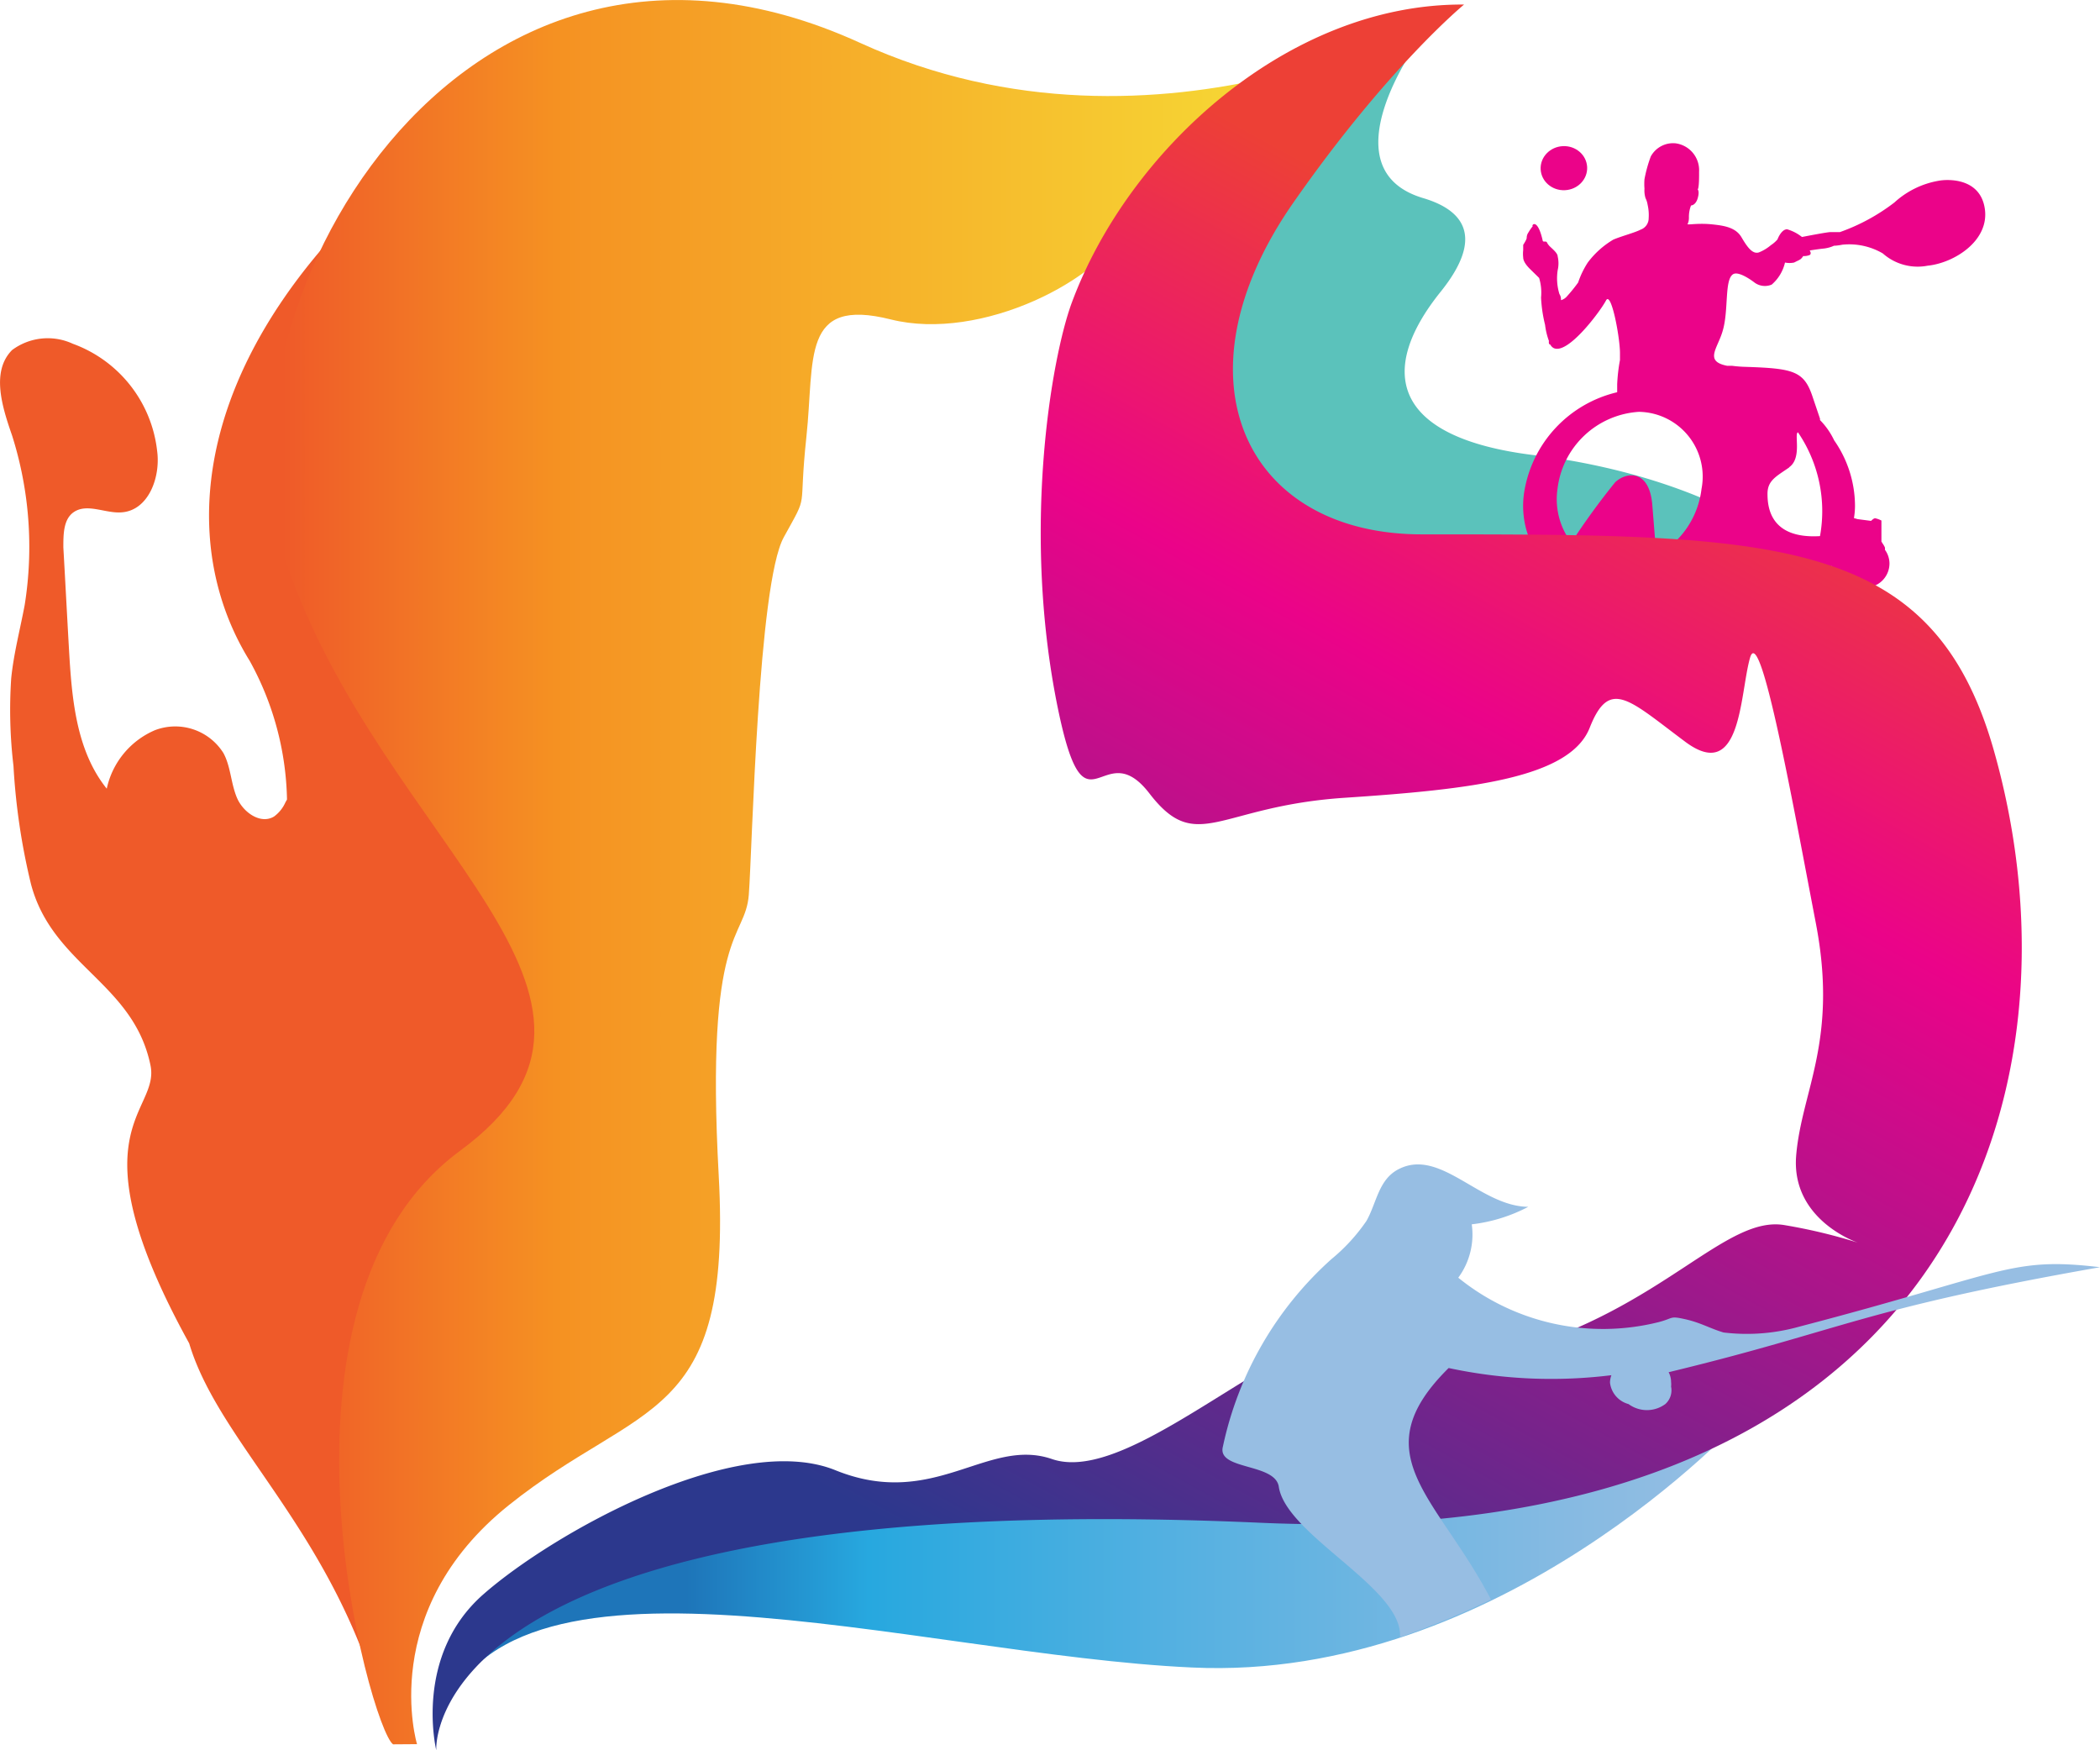
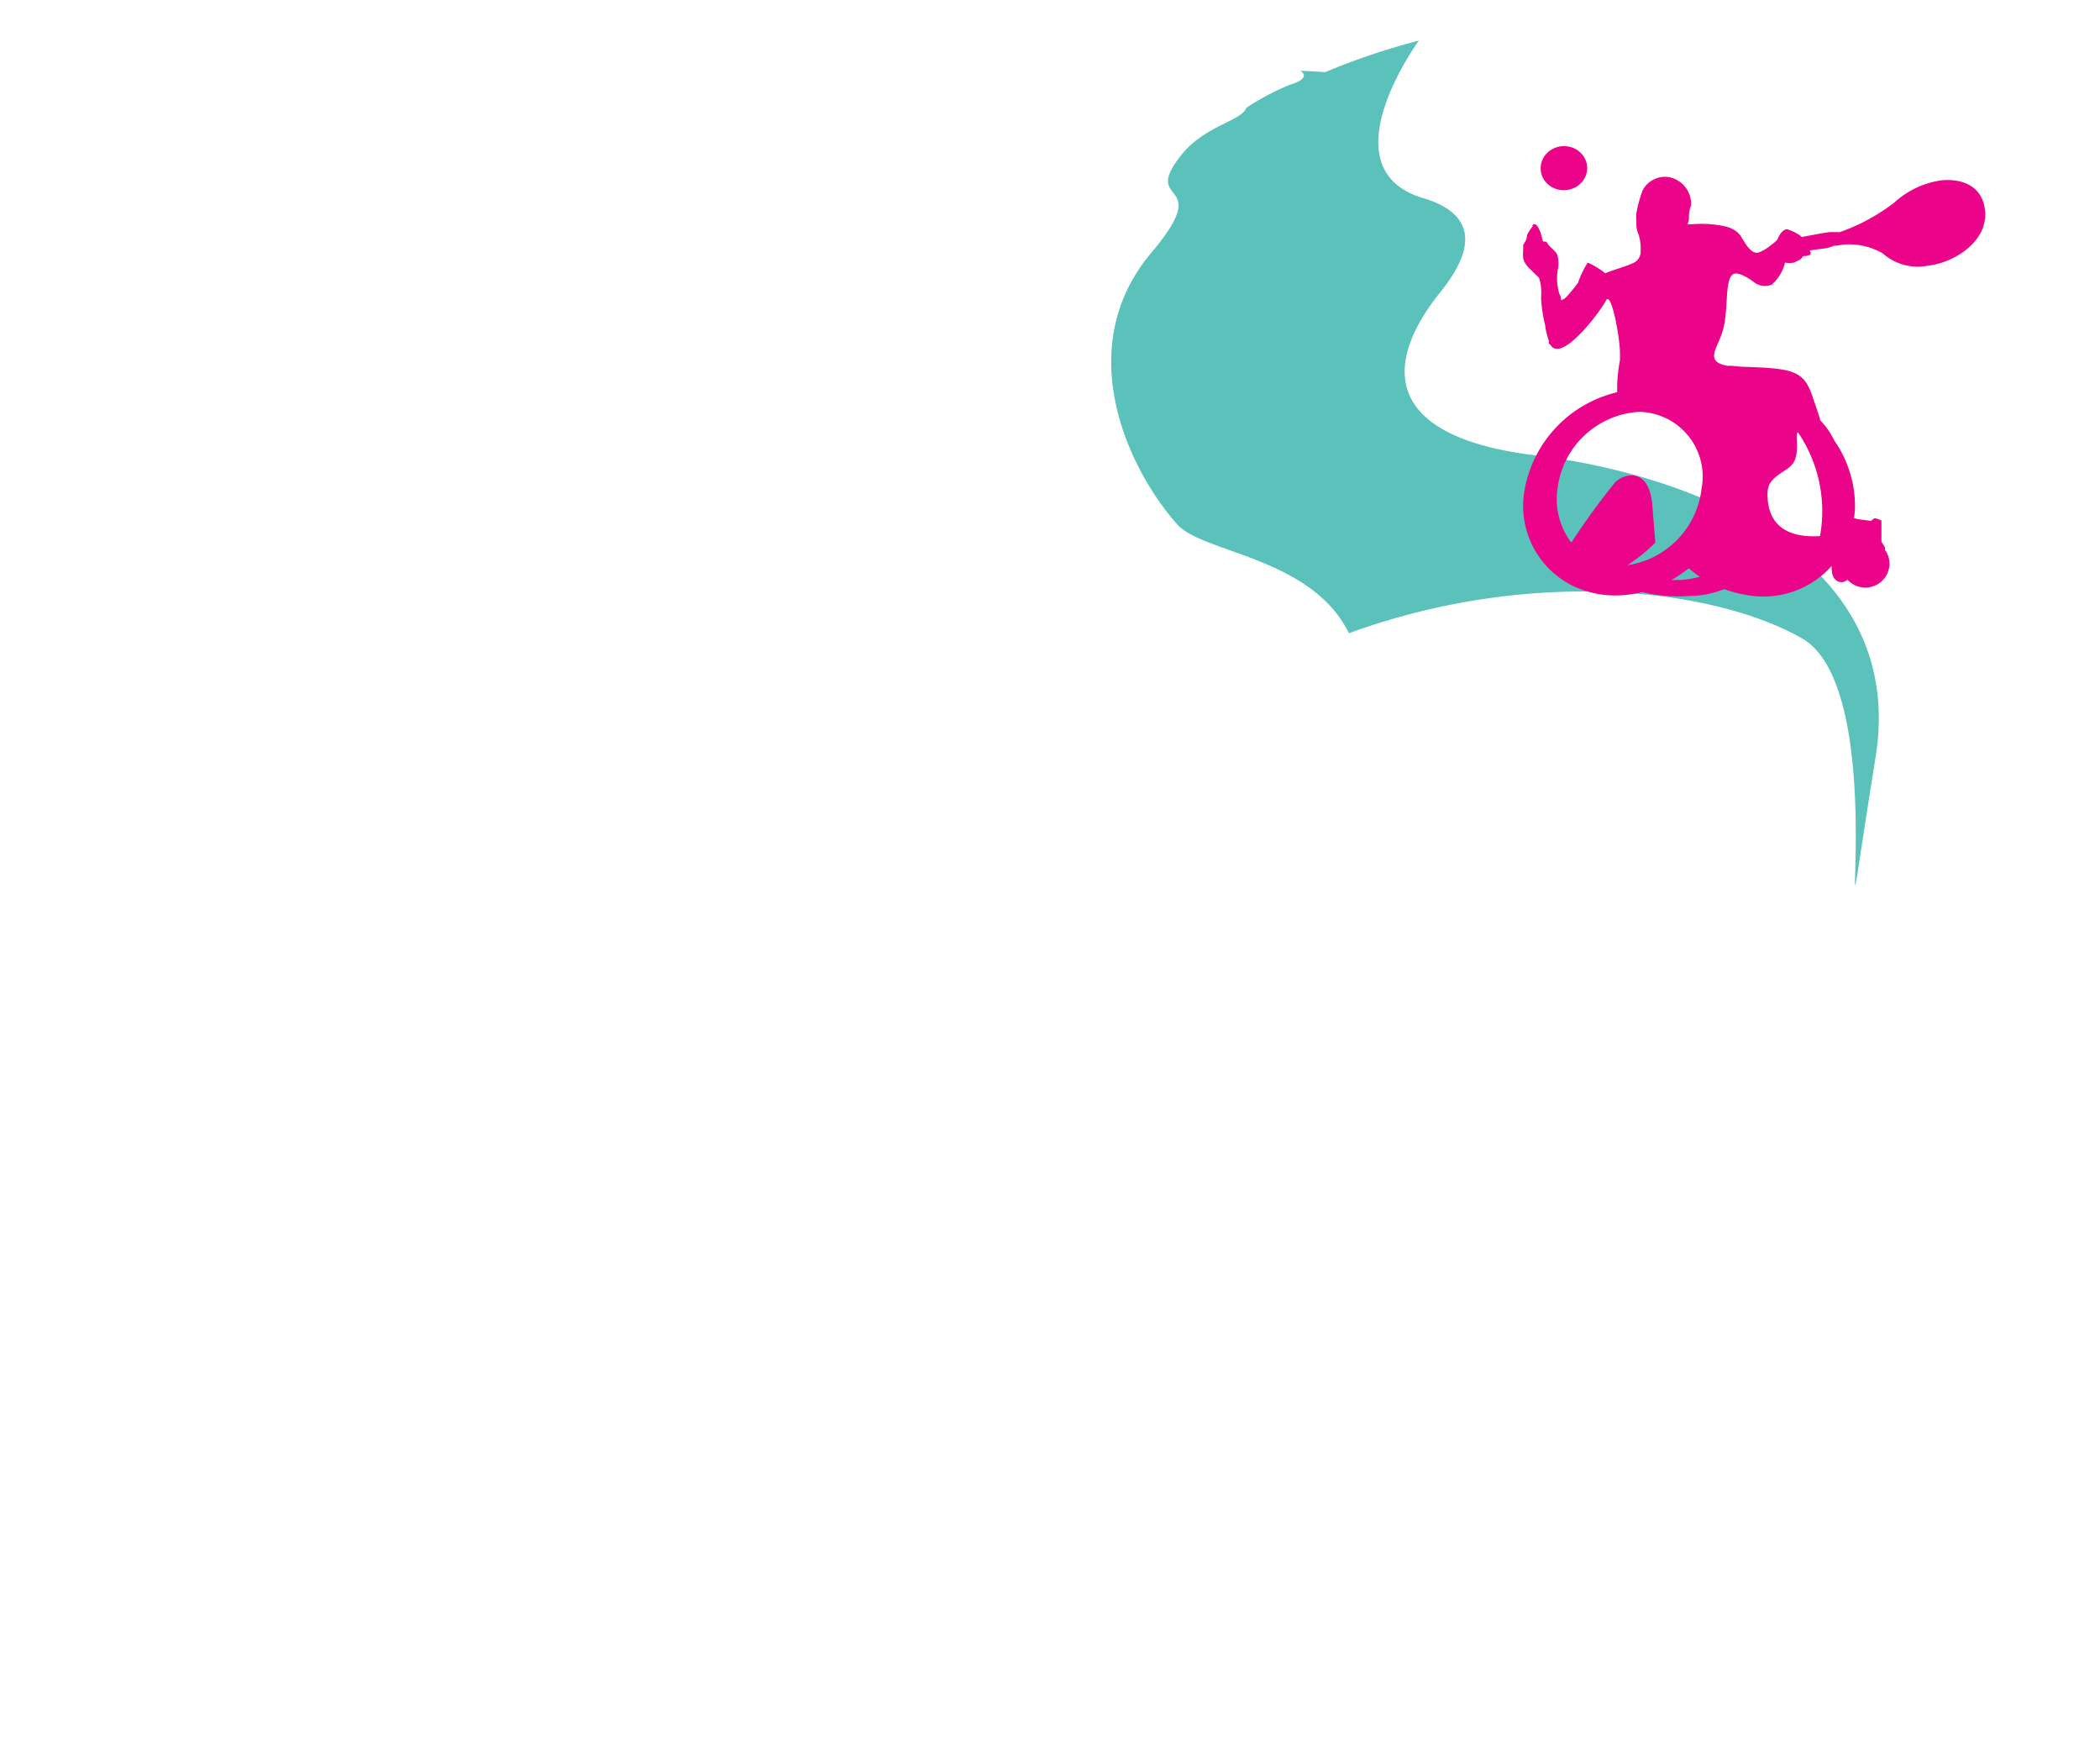
<svg xmlns="http://www.w3.org/2000/svg" viewBox="0 0 120 100">
  <defs>
    <style>
			.fill-1 { fill:#ef5a29; } .fill-2 { fill:#eb0389; } .fill-3 { fill:#97bee3; } .fill-4 { fill:#5bc2bb; }
			.gradient-1 { fill:url(#gradient-1); } .gradient-2 { fill:url(#gradient-2); } .gradient-3 { fill:url(#gradient-3); }
		</style>
    <linearGradient id="gradient-1" x1="15.44" y1="49.83" x2="83.32" y2="49.83" gradientUnits="userSpaceOnUse">
      <stop offset="0.01" stop-color="#ef5a29" />
      <stop offset="0.24" stop-color="#f59122" />
      <stop offset="1" stop-color="#f7eb39" />
    </linearGradient>
    <linearGradient id="gradient-2" x1="50.6" y1="108.48" x2="98.63" y2="21.26" gradientUnits="userSpaceOnUse">
      <stop offset="0.19" stop-color="#2c388d" />
      <stop offset="0.76" stop-color="#eb0389" />
      <stop offset="0.99" stop-color="#ed4036" />
    </linearGradient>
    <linearGradient id="gradient-3" x1="25.07" y1="89.91" x2="99.49" y2="89.91" gradientUnits="userSpaceOnUse">
      <stop offset="0.19" stop-color="#1e75b9" />
      <stop offset="0.33" stop-color="#27a8df" />
      <stop offset="0.58" stop-color="#57b1e1" />
      <stop offset="0.86" stop-color="#85bae2" />
      <stop offset="1" stop-color="#97bee3" />
    </linearGradient>
  </defs>
  <g id="logo" data-name="Logo OMEPS Albi">
    <path id="shape-4" class="logo-item right-top fill-4" d="M107.17,43.3C109,32.09,97.25,27.17,87.63,26c-8.11-1-8.94-4.82-5.3-9.34,2.48-3.09,1.35-4.64-1-5.34-5.63-1.67-.25-9-.25-9A39.36,39.36,0,0,0,75.7,4.13c.41,0-1.81-.12-1.38-.07,0,0,.7.39-.61.78a14.87,14.87,0,0,0-2.48,1.31c-.3.77-2.29,1-3.64,2.6C65,11.91,69.53,10,65.79,14.44c-4.55,5.4-1.4,12.28,1.49,15.53,1.45,1.63,7.68,1.86,9.8,6.21C87.5,32.37,98,33.61,103,36.49,108.52,39.71,104.21,61.73,107.17,43.3Z" />
-     <path id="char-1" class="logo-item right-center logo-char fill-1" d="M22,89.87c1.12-9.47,11.56-25.06,12.86-29.7S46.38-5.43,31.44,3.58C11.87,15.38,9,29.26,14.27,37.76a17,17,0,0,1,2.13,7.92l-.09.16a2,2,0,0,1-.65.81c-.77.47-1.77-.24-2.12-1.07s-.35-1.77-.77-2.55a3.25,3.25,0,0,0-3.92-1.31A4.71,4.71,0,0,0,6.1,45.06c-1.77-2.2-2-5.22-2.16-8-.11-1.93-.21-3.86-.32-5.79,0-.73,0-1.59.58-2,.78-.55,1.84.09,2.78,0,1.51-.13,2.2-2,2-3.5a7.39,7.39,0,0,0-4.82-6.13A3.41,3.41,0,0,0,.69,20c-1.21,1.22-.57,3.24,0,4.88a21.07,21.07,0,0,1,.72,9.69C1.14,36,.78,37.36.64,38.76a27.1,27.1,0,0,0,.13,5,37.39,37.39,0,0,0,1,6.75C3,55.17,7.63,56.14,8.6,60.87c.56,2.74-4.55,3.63,2.21,15.88,1.71,5.72,8.09,10.62,10.92,20.67A33.29,33.29,0,0,1,22,89.87Z" />
-     <path id="shape-3" class="logo-item center-top gradient-3" d="M25.09,98.72S23.87,90.24,40.47,88,77,85.23,86.34,84.11s13.15-3,13.15-3-13.71,15-31.38,14.16C52.28,94.55,28.31,86.92,25.09,98.72Z" />
-     <path id="shape-1" class="logo-item right-top gradient-1" d="M23.83,99.65S21.52,92.05,29.07,86s12.78-4.6,12-18.83,1.52-13.42,1.72-16.06.52-17.74,2-20.42.81-1.25,1.29-5.73-.32-8,4.82-6.71S63.05,16,64.58,12.64C66,9.4,70.5,4.94,83.32.39c0,0-16.91,9.94-34.17,2.06C25.9-8.16,11.64,18.32,16.33,32.09,21.85,48.28,38.18,57,26.3,65.74s-5.14,33-3.84,33.92Z" />
    <g id="char-2" class="logo-item left-bottom logo-char">
      <ellipse class="fill-2" cx="89.37" cy="9.61" rx="1.33" ry="1.26" transform="translate(-0.36 4.25) rotate(-2.72)" />
-       <path class="fill-2" d="M110.77,10.33a5,5,0,0,0-2.52,1.24,11.29,11.29,0,0,1-3.11,1.69c-.06,0-.34,0-.54,0s-1.63.28-1.63.28a2.47,2.47,0,0,0-.85-.44c-.34,0-.55.58-.55.58a1.83,1.83,0,0,1-.38.33,2.45,2.45,0,0,1-.68.41c-.37.12-.67-.31-1-.87s-1-.66-1.66-.73-1.17,0-1.34,0,0,0,0-.39a1.79,1.79,0,0,1,.12-.69s.26,0,.38-.41,0-.51,0-.51.09,0,.08-1a1.55,1.55,0,0,0-1.33-1.63,1.45,1.45,0,0,0-1.43.75,7.74,7.74,0,0,0-.36,1.3,3.4,3.4,0,0,0,0,.54,1.49,1.49,0,0,0,.06.54,1.3,1.3,0,0,1,.12.38,2.63,2.63,0,0,1,.06.76.69.69,0,0,1-.46.66c-.32.17-1.09.37-1.56.57A5,5,0,0,0,90.73,15a5,5,0,0,0-.55,1.14,8.77,8.77,0,0,1-.63.78.7.7,0,0,1-.35.23c0-.09,0-.21-.09-.35a3.05,3.05,0,0,1-.1-1.36,1.74,1.74,0,0,0,0-.79c0-.22-.41-.51-.51-.64s-.06-.09-.11-.17-.19,0-.23-.07c-.25-1.13-.54-1-.58-.91s0,0,0,.07a2.74,2.74,0,0,0-.24.35.53.53,0,0,0-.1.31c0,.1-.2.4-.2.4v.3a1.83,1.83,0,0,0,0,.42c0,.11.05.32.38.65l.53.52A2.88,2.88,0,0,1,88.06,17a8,8,0,0,0,.23,1.56,4,4,0,0,0,.22.92.4.4,0,0,0,0,.13s0,.06.08.08a.47.47,0,0,0,.18.19c.81.43,2.7-2.13,3-2.71s.8,2.12.8,3c0,.11,0,.22,0,.34s0,.06,0,.06a9.82,9.82,0,0,0-.16,1.39c0,.13,0,.3,0,.45A7,7,0,0,0,87.1,28.1,5.09,5.09,0,0,0,90,33.53l.15.06a5.44,5.44,0,0,0,2.16.43,6.54,6.54,0,0,0,1.53-.19,8.92,8.92,0,0,0,2.69.22,5.55,5.55,0,0,0,2-.39,6.9,6.9,0,0,0,1.44.36,5.21,5.21,0,0,0,4.7-1.69.64.64,0,0,0,0,.2c0,.34.17.75.6.73a.53.53,0,0,0,.3-.14,1.38,1.38,0,0,0,2.4-.92,1.34,1.34,0,0,0-.26-.79.49.49,0,0,0,0-.13,1.38,1.38,0,0,0-.14-.24l-.06-.1,0-1.2a1.4,1.4,0,0,0-.36-.13c-.09,0-.23.15-.23.15l-.77-.1-.21-.06a4.32,4.32,0,0,0,.06-.73,6.57,6.57,0,0,0-1.19-3.71A4.23,4.23,0,0,0,104,24c0-.05,0-.09,0-.08l-.41-1.21c-.49-1.51-1.08-1.66-3.83-1.75a7.33,7.33,0,0,1-.78-.06l0,0-.28,0c-1.34-.26-.54-1-.26-2,.35-1.17.09-2.91.59-3.23.34-.22,1.21.46,1.21.46v0a1,1,0,0,0,1,.13A2.36,2.36,0,0,0,102,15a1.3,1.3,0,0,0,.52,0l.18-.09a1.07,1.07,0,0,0,.2-.11.8.8,0,0,0,.14-.17.89.89,0,0,0,.37-.06c.13-.08,0-.26,0-.26s.5-.08.81-.11a1.94,1.94,0,0,0,.58-.16s.18,0,.48-.06a3.8,3.8,0,0,1,2.31.5,3,3,0,0,0,2.56.7c1.5-.15,3.53-1.41,3.27-3.24S111.22,10.24,110.77,10.33ZM95.83,33.14H95.5a7.08,7.08,0,0,0,1-.67,7.47,7.47,0,0,0,.63.48A5,5,0,0,1,95.83,33.14Zm1.4-5.21A5,5,0,0,1,93,32.29,9.5,9.5,0,0,0,94.59,31l-.17-2.12c-.16-2.12-1.52-1.91-2.13-1.32A41.11,41.11,0,0,0,89.79,31,4.1,4.1,0,0,1,89,27.93a5,5,0,0,1,4.65-4.4A3.7,3.7,0,0,1,97.23,27.93Zm5-1.23c.76-.52.28-1.92.51-2A8,8,0,0,1,104,30.63c-2.85.17-3-1.66-3-2.42S101.5,27.22,102.25,26.7Z" />
+       <path class="fill-2" d="M110.77,10.33a5,5,0,0,0-2.52,1.24,11.29,11.29,0,0,1-3.11,1.69c-.06,0-.34,0-.54,0s-1.63.28-1.63.28a2.47,2.47,0,0,0-.85-.44c-.34,0-.55.58-.55.58a1.83,1.83,0,0,1-.38.33,2.45,2.45,0,0,1-.68.41c-.37.12-.67-.31-1-.87s-1-.66-1.66-.73-1.17,0-1.34,0,0,0,0-.39a1.79,1.79,0,0,1,.12-.69a1.55,1.55,0,0,0-1.33-1.63,1.45,1.45,0,0,0-1.43.75,7.74,7.74,0,0,0-.36,1.3,3.4,3.4,0,0,0,0,.54,1.49,1.49,0,0,0,.06.54,1.3,1.3,0,0,1,.12.38,2.63,2.63,0,0,1,.06.76.69.69,0,0,1-.46.66c-.32.17-1.09.37-1.56.57A5,5,0,0,0,90.73,15a5,5,0,0,0-.55,1.14,8.77,8.77,0,0,1-.63.78.7.7,0,0,1-.35.23c0-.09,0-.21-.09-.35a3.05,3.05,0,0,1-.1-1.36,1.74,1.74,0,0,0,0-.79c0-.22-.41-.51-.51-.64s-.06-.09-.11-.17-.19,0-.23-.07c-.25-1.13-.54-1-.58-.91s0,0,0,.07a2.74,2.74,0,0,0-.24.35.53.53,0,0,0-.1.31c0,.1-.2.4-.2.4v.3a1.83,1.83,0,0,0,0,.42c0,.11.05.32.38.65l.53.52A2.88,2.88,0,0,1,88.06,17a8,8,0,0,0,.23,1.56,4,4,0,0,0,.22.92.4.4,0,0,0,0,.13s0,.06.08.08a.47.47,0,0,0,.18.19c.81.43,2.7-2.13,3-2.71s.8,2.12.8,3c0,.11,0,.22,0,.34s0,.06,0,.06a9.82,9.82,0,0,0-.16,1.39c0,.13,0,.3,0,.45A7,7,0,0,0,87.1,28.1,5.09,5.09,0,0,0,90,33.53l.15.06a5.44,5.44,0,0,0,2.16.43,6.54,6.54,0,0,0,1.53-.19,8.92,8.92,0,0,0,2.69.22,5.55,5.55,0,0,0,2-.39,6.9,6.9,0,0,0,1.44.36,5.21,5.21,0,0,0,4.7-1.69.64.64,0,0,0,0,.2c0,.34.17.75.6.73a.53.53,0,0,0,.3-.14,1.38,1.38,0,0,0,2.4-.92,1.34,1.34,0,0,0-.26-.79.49.49,0,0,0,0-.13,1.38,1.38,0,0,0-.14-.24l-.06-.1,0-1.2a1.4,1.4,0,0,0-.36-.13c-.09,0-.23.15-.23.15l-.77-.1-.21-.06a4.32,4.32,0,0,0,.06-.73,6.57,6.57,0,0,0-1.19-3.71A4.23,4.23,0,0,0,104,24c0-.05,0-.09,0-.08l-.41-1.21c-.49-1.51-1.08-1.66-3.83-1.75a7.33,7.33,0,0,1-.78-.06l0,0-.28,0c-1.34-.26-.54-1-.26-2,.35-1.17.09-2.91.59-3.23.34-.22,1.21.46,1.21.46v0a1,1,0,0,0,1,.13A2.36,2.36,0,0,0,102,15a1.3,1.3,0,0,0,.52,0l.18-.09a1.07,1.07,0,0,0,.2-.11.8.8,0,0,0,.14-.17.89.89,0,0,0,.37-.06c.13-.08,0-.26,0-.26s.5-.08.81-.11a1.94,1.94,0,0,0,.58-.16s.18,0,.48-.06a3.8,3.8,0,0,1,2.31.5,3,3,0,0,0,2.56.7c1.5-.15,3.53-1.41,3.27-3.24S111.22,10.24,110.77,10.33ZM95.83,33.14H95.5a7.08,7.08,0,0,0,1-.67,7.47,7.47,0,0,0,.63.48A5,5,0,0,1,95.83,33.14Zm1.4-5.21A5,5,0,0,1,93,32.29,9.5,9.5,0,0,0,94.59,31l-.17-2.12c-.16-2.12-1.52-1.91-2.13-1.32A41.11,41.11,0,0,0,89.79,31,4.1,4.1,0,0,1,89,27.93a5,5,0,0,1,4.65-4.4A3.7,3.7,0,0,1,97.23,27.93Zm5-1.23c.76-.52.28-1.92.51-2A8,8,0,0,1,104,30.63c-2.85.17-3-1.66-3-2.42S101.5,27.22,102.25,26.7Z" />
    </g>
-     <path id="shape-2" class="logo-item left-center gradient-2" d="M24.93,100s-1.32-5.39,2.69-8.91S42.11,81.72,47.74,84s8.67-1.91,12.37-.64,10-4.47,15.58-7S82.6,67,83.4,70.2s-5.62,9.44,3,7S98.61,69.39,102,70a30.93,30.93,0,0,1,4.17,1s-3.85-1.28-3.53-5,2.41-6.56,1.12-13.27S100.59,35.51,100,37.59s-.48,7.19-3.7,4.79-4.33-3.67-5.46-.8-6.75,3.52-14,4-8.44,3.28-11.16-.25-3.63,2.9-5.23-4.86c-2.08-10.12-.38-20,.8-23.19C64.48,8.58,73.61.19,83.66.26c0,0-4.37,3.59-9.79,11.37-6.94,10-2.72,18.9,7.38,18.9,20.14,0,29.17,0,32.68,12.33C119.71,63.19,110.74,88.72,72,87c-48.14-2.14-47.07,13-47.07,13Z" />
-     <path id="char-3" class="logo-item left-bottom logo-char fill-3" d="M69.88,82.65a19.93,19.93,0,0,1,6.2-10.71,10.46,10.46,0,0,0,2-2.18c.6-1.05.69-2.43,1.92-3,2.36-1.12,4.6,2.17,7.33,2.19a9.21,9.21,0,0,1-3.23,1A4.16,4.16,0,0,1,83.33,73a13.13,13.13,0,0,0,11.44,2.54c.89-.23.62-.37,1.52-.17s1.42.53,2.2.76a11.1,11.1,0,0,0,4.35-.34c11.73-3.06,12-4,17.16-3.39-13.74,2.42-14.55,3.56-24.65,6a1.19,1.19,0,0,1,.14.56,1.09,1.09,0,0,1,0,.26,1.05,1.05,0,0,1-.33,1,1.77,1.77,0,0,1-2.1,0A1.44,1.44,0,0,1,92,79a1.26,1.26,0,0,1,.08-.43,27.92,27.92,0,0,1-9.3-.41c-5,4.94-.65,7.33,2.42,13.23A48.19,48.19,0,0,1,80,93.54c.2-2.8-6.54-5.83-6.93-8.62C72.83,83.58,69.53,84,69.88,82.65Z" />
  </g>
</svg>